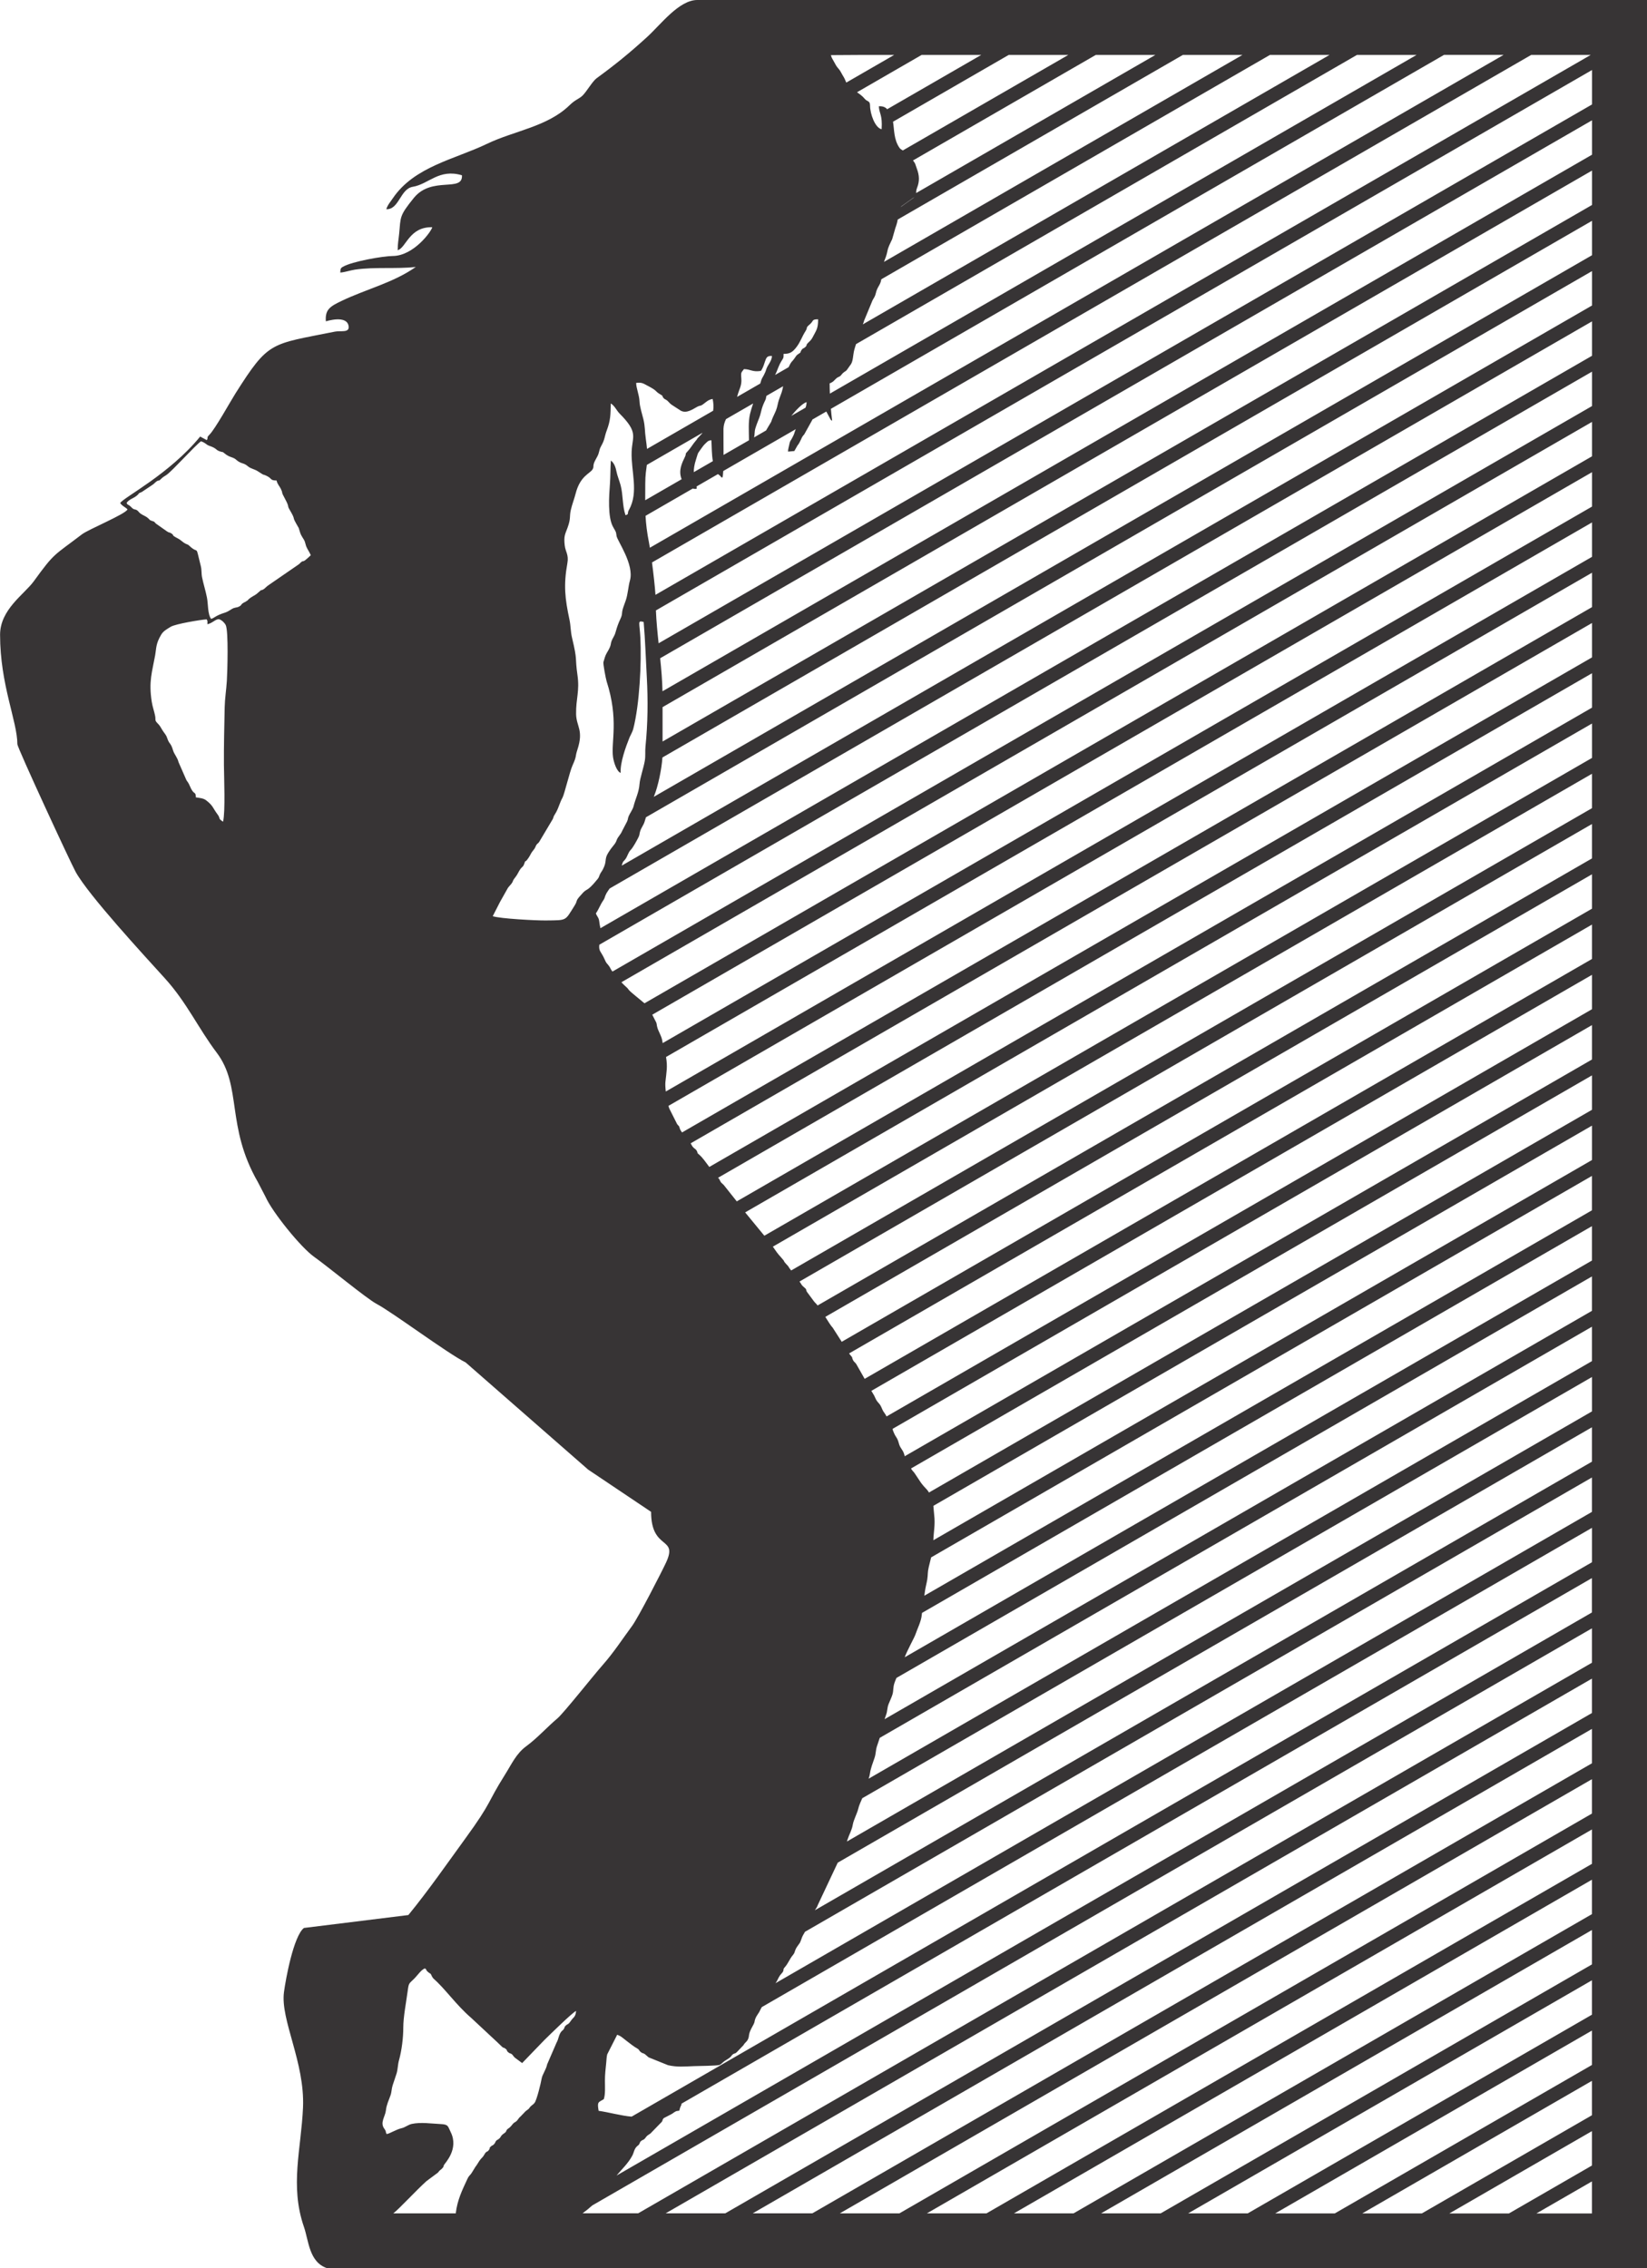
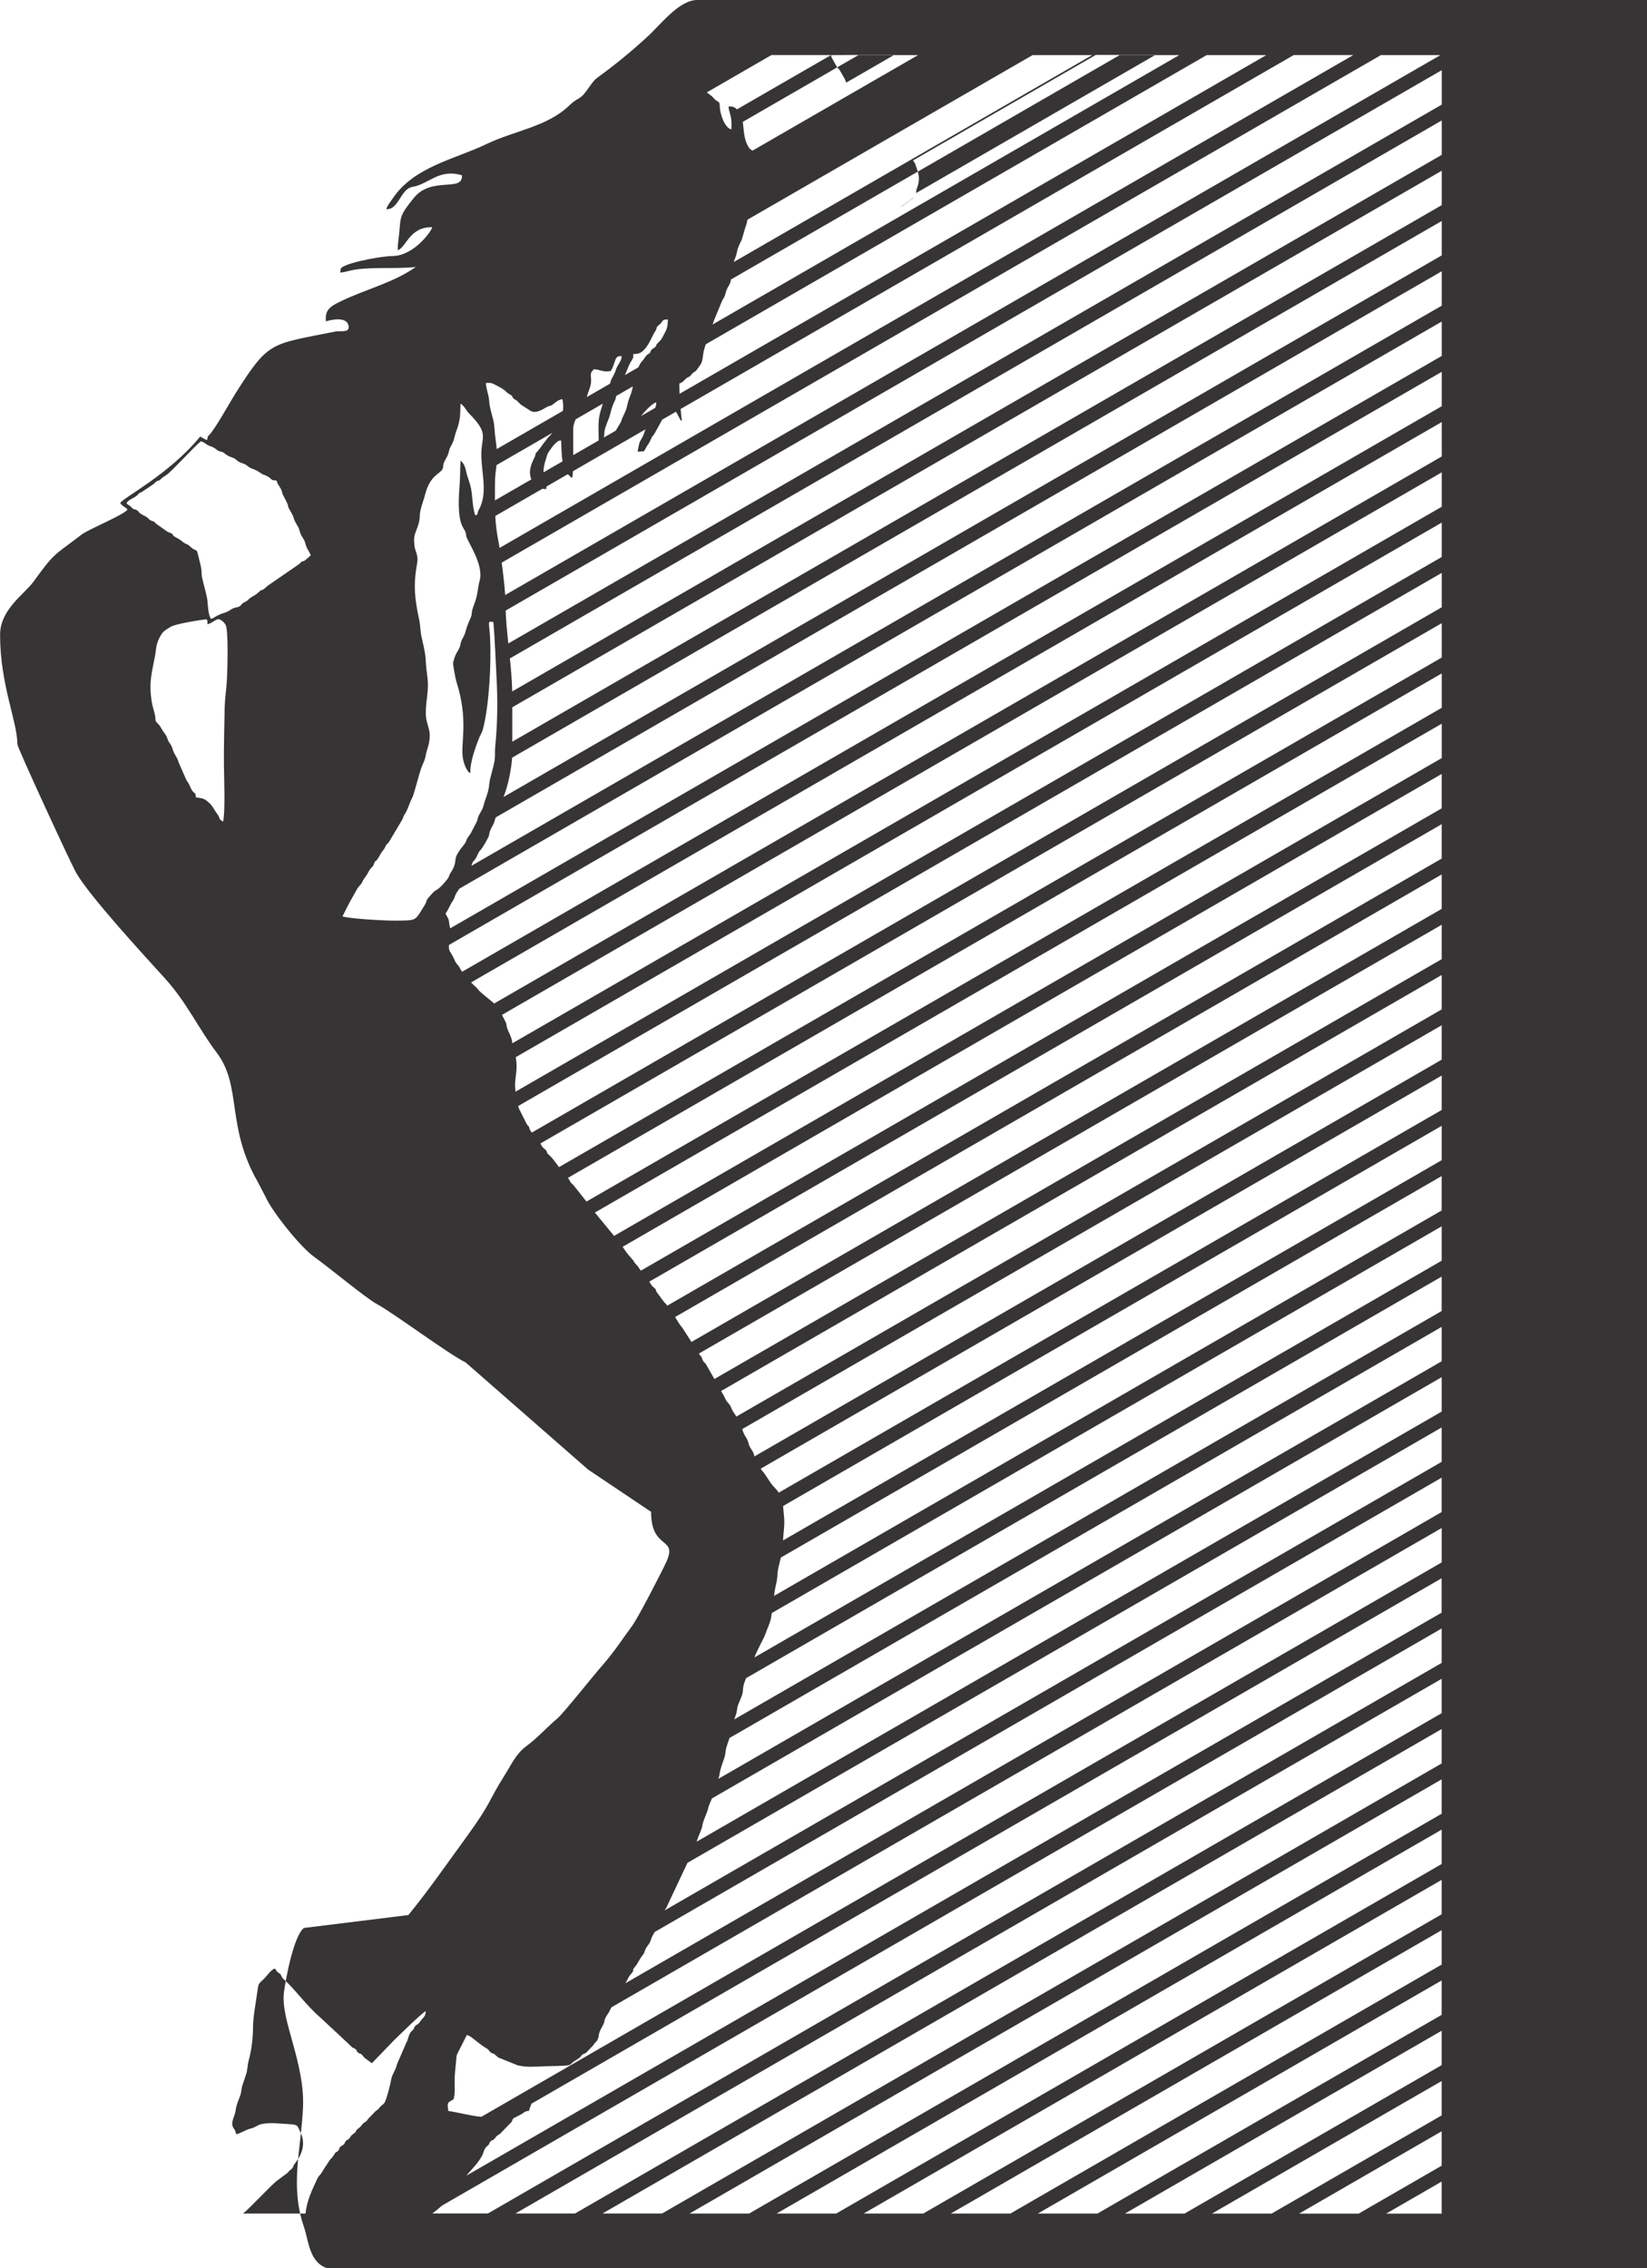
<svg xmlns="http://www.w3.org/2000/svg" xml:space="preserve" width="145.207mm" height="200mm" version="1.1" style="shape-rendering:geometricPrecision; text-rendering:geometricPrecision; image-rendering:optimizeQuality; fill-rule:evenodd; clip-rule:evenodd" viewBox="0 0 483.1 665.4">
  <defs>
    <style type="text/css">
   
    .fil0 {fill:#373435}
   
  </style>
  </defs>
  <g id="Capa_x0020_1">
-     <path class="fil0" d="M204.49 0l278.61 0 0 665.4 -387.13 0c-5.34,-1.77 -5.41,-8.07 -6.82,-12.13 -4.19,-12.1 -0.79,-22.87 -0.27,-35.06 0.56,-13.22 -6.66,-25.65 -5.59,-33.78 0.52,-3.94 2.82,-16.44 5.85,-18.85l30.64 -3.79c5.88,-7.18 11.34,-15.07 16.76,-22.52 7.94,-10.92 6.19,-10.1 11.57,-18.64 1.93,-3.06 3.28,-6.18 6.23,-8.35 3.3,-2.42 6.16,-5.66 9.15,-8.17 1.82,-1.53 10.48,-12.49 13.28,-15.66 3.21,-3.63 5.74,-7.55 8.62,-11.45 1.81,-2.44 8.78,-16.02 10.02,-18.71 3.53,-7.71 -4.43,-3.31 -4.43,-14.78l-18.46 -12.39 -35.94 -31.44c-5.3,-2.63 -21.48,-14.73 -26.13,-17.18 -2.91,-1.54 -14.37,-11.01 -18.31,-13.8 -3.91,-2.76 -12.29,-13.15 -14.27,-17.63l-2.24 -4.31c-9.44,-16.42 -4.54,-28.01 -12.08,-37.97 -5.32,-7.04 -8.76,-14.68 -15.09,-21.68 -6.07,-6.71 -22.51,-24.48 -26.29,-31.37 -1.54,-2.8 -17.08,-36.39 -17.08,-37.42 -0.01,-6.76 -5.07,-17.39 -5.07,-32.11 0,-7.42 7.11,-11.87 9.88,-15.68 6.18,-8.52 5.72,-7.35 14.12,-13.77 1.93,-1.48 12.87,-5.96 13.38,-7.33 -0.79,-0.8 -1.5,-0.9 -2.16,-1.88 1.43,-1.88 14.46,-8.5 23.47,-19.48l1.95 1.05c0.54,-0.9 -0.21,-0.62 0.72,-1.54 1.72,-1.7 6.15,-9.74 7.69,-12.17 9.81,-15.49 10.18,-14.31 29.2,-18.13 1.65,-0.33 4.33,0.46 3.98,-1.64 -0.55,-3.32 -6.45,-1.42 -6.67,-1.38 -0.28,-3.5 1.29,-4.39 4.65,-6 7.22,-3.46 15.06,-5.28 21.73,-9.94 -5.89,0.63 -11.93,-0.06 -17.79,0.77 -1.2,0.17 -3.58,0.9 -4.37,0.86 0.11,-1.09 0.03,-1.25 0.79,-1.69 2.69,-1.57 11.82,-3.15 14.59,-3.16 6.16,-0.02 11.39,-7.26 11.6,-8.44 -6.76,-0.17 -7.66,6.07 -10.13,6.74 -0.01,-1.92 0.26,-3.06 0.43,-4.85 0.48,-4.98 -0.01,-5.16 4.3,-10.48 5.3,-6.53 14.43,-1.53 14.12,-6.65 -6.78,-2.01 -9.69,2.59 -14.43,3.38 -3.7,0.62 -3.98,6.71 -7.76,6.58 0.34,-1.2 1.25,-2.24 1.88,-3.17 6.32,-9.37 18.22,-11.47 27.69,-16.03 7.94,-3.82 17.7,-4.99 24.18,-11.31 1.77,-1.73 2.77,-1.79 3.87,-2.89 1.14,-1.13 2.88,-4.16 4.06,-5.02 5.38,-3.92 9.78,-7.49 14.91,-12.19 3.91,-3.58 9.28,-10.77 14.63,-10.77zm116.92 16.12l17.48 0 -70.16 40.51c-0,-0.37 -0.01,-0.83 0.27,-1.54 0.77,-1.94 0.67,-3.65 -0.06,-5.59 -0.54,-1.45 -0.33,-1.41 -1.14,-2.43l53.61 -30.95zm-54.11 42.39l-2.58 1.85c-0.22,0.14 -0.41,0.28 -0.57,0.42 0.19,-0.22 0.45,-0.43 0.8,-0.65l2.58 -1.85c0.3,-0.18 0.52,-0.35 0.69,-0.49 -0.17,0.21 -0.46,0.43 -0.92,0.72zm-195.1 117.92c-1.99,0.94 -0.96,0.93 -2.08,1.51 -0.77,0.4 -1.21,0.15 -2.19,0.76 -0.59,0.37 -1.21,0.79 -1.94,1.02 -2.88,0.89 -3.01,1.55 -4.08,1.83 -1.02,-1.39 -0.84,-4.35 -1.2,-6.2 -0.38,-1.97 -1.02,-3.95 -1.43,-5.94 -0.26,-1.25 -0.06,-2.07 -0.4,-3.42 -1.68,-6.7 -0.43,-3.16 -3.27,-5.81 -0.52,-0.49 -0.43,-0.34 -1.06,-0.63 -0.98,-0.45 -1.39,-1.07 -2.27,-1.53 -2.43,-1.27 -0.92,-0.82 -2.04,-1.55 -0.66,-0.43 -0.54,-0.07 -1.3,-0.61l-3.22 -2.27c-0.78,-0.82 -0.29,-0.44 -1.13,-0.77 -0.92,-0.35 -0.4,-0.13 -1.13,-0.78 -0.78,-0.7 -1.45,-0.8 -2.23,-1.37 -0.54,-0.39 -0.6,-0.67 -0.97,-0.93 -0.59,-0.41 -0.56,-0.16 -1.08,-0.41 -0.47,-0.22 -0.67,-0.63 -1.14,-0.97 -0.76,-0.54 -0.54,-0.13 -0.91,-0.83 0.75,-1.09 1.97,-1.29 2.99,-2.13 1.03,-0.85 0.08,-0.49 1.47,-1.07l2.91 -1.95c0.73,-0.44 0.96,-0.84 1.4,-1.14 0.97,-0.66 0.34,0.28 1.57,-0.96 0.38,-0.38 0.85,-0.59 1.37,-0.96 1.92,-1.38 8.23,-8.48 10.1,-9.86 1.35,0.42 1.54,1.01 2.4,1.3 2.44,0.83 1.74,1.18 3.18,1.67 1.17,0.4 0.45,-0.14 1.45,0.66 1.27,1.01 1.98,0.95 2.81,1.42 0.55,0.31 0.59,0.53 1.21,0.9 1.24,0.75 1.48,0.34 2.79,1.43 0.81,0.68 1.88,0.78 2.83,1.4 2.53,1.66 1.05,0.58 2.77,1.45 1.47,0.75 0.79,1.25 2.74,1.27 0.27,1.2 0.88,1.59 1.35,2.66 0.66,1.49 -0.23,0.21 1.19,2.83 1.26,2.34 0.58,1.85 1.16,2.85 2.1,3.57 0.75,1.95 1.98,4.15 1.22,2.22 0.56,0.72 1.23,2.78 0.39,1.2 1.01,1.71 1.37,2.64 0.18,0.48 0.24,0.95 0.44,1.46 0.35,0.87 0.87,1.48 1.32,2.55 -0.08,0.11 -1.39,1.28 -1.65,1.47 -0.97,0.69 -0.4,-0.26 -1.8,1.15l-8.88 6.12c-0.72,0.45 -1.13,1.06 -1.64,1.32 -0.81,0.42 -0.27,-0.17 -1.1,0.59 -1.44,1.32 -1.27,0.91 -2.61,1.83 -0.98,0.67 -0.52,0.67 -1.28,1.03zm-11.36 6.69c1.39,-0.3 2.06,-1.24 3.08,-1.45 0.82,-0.17 1.99,1.07 2.29,1.7 0.85,1.77 0.49,13.79 0.33,16.34 -0.17,2.71 -0.58,5.11 -0.64,7.83 -0.11,5.68 -0.26,11.14 -0.22,16.89 0.03,3.69 0.45,13.61 -0.25,16.62 -1.59,-1.01 -0.68,-0.87 -1.59,-2.1 -1.49,-1.99 -1.3,-2.59 -3.41,-4.2 -0.72,-0.56 -1.84,-0.68 -2.97,-0.83 -0.11,-2.13 -0.51,-0.27 -1.83,-3.45 -0.3,-0.71 -0.48,-0.95 -0.94,-1.59l-2.32 -5.29c-0.34,-1.43 -1.26,-2.28 -1.61,-3.46 -0.71,-2.4 -1.06,-1.65 -1.71,-3.57 -0.45,-1.32 -0.69,-1.06 -1.9,-3.17 -0.45,-0.78 -0.62,-0.83 -1.13,-1.41 -0.67,-0.75 -0.3,-0.85 -0.53,-2.02 -0.28,-1.4 -0.73,-2.51 -0.98,-4.07 -0.94,-6.01 0.1,-8.72 1,-13.68 0.36,-2 0.14,-3.33 1.78,-6.05 0.62,-1.02 1.46,-1.48 2.78,-2.29 1.39,-0.85 8.95,-2.1 10.55,-2.18 0.33,0.61 0.21,0.57 0.21,1.41zm182.89 -166.95l8.28 -0.05 10.26 0 -14.03 8.1c-0.09,-0.16 -0.16,-0.32 -0.22,-0.48 -0.36,-0.98 -0.79,-1.46 -1.24,-2.35 -0.53,-1.06 -0.95,-1.27 -1.49,-2.09l-1.29 -2.31c-0.12,-0.29 -0.21,-0.55 -0.27,-0.81zm44.08 -0.05l-27.6 15.93c-0.12,-0.17 -0.24,-0.32 -0.57,-0.51 -0.51,-0.3 -1.13,-0.42 -1.86,-0.36 0.12,2.21 1.09,2.44 0.82,6.73 -1.91,-0.39 -3.39,-4.47 -3.4,-6.98 -0.01,-1.47 -0.84,-1.04 -1.6,-1.99 -0.57,-0.71 -1.38,-1.3 -2.22,-1.88l18.96 -10.95 17.48 0zm25.54 0l-48.54 28.02c-0.44,-0.27 -0.74,-0.42 -1.04,-0.87 -1.62,-2.42 -1.45,-5.25 -1.83,-7.56l33.92 -19.59 17.48 0zm33.6 0l17.48 0 -105.15 60.71c0.36,-0.96 0.77,-1.86 1.02,-3.19 0.22,-1.16 0.78,-2.17 1.25,-3.19 0.03,-0.06 0.12,-0.22 0.14,-0.28l0.94 -3.28c0.37,-0.98 0.57,-1.79 0.69,-2.49l83.63 -48.28zm25.54 0l17.48 0 -136.9 79.04c0.17,-0.36 0.31,-0.72 0.39,-1.1l2.48 -5.98c0.46,-0.83 0.73,-1.1 0.94,-2.01 0.47,-2.09 1.36,-2.32 1.62,-4.14l113.99 -65.81zm-140.2 89.92c-0.3,0.33 -0.65,0.95 -0.99,1.68l-3.95 2.28 0.01 -0.02c0.87,-1.73 0.89,-2.53 2.01,-4.31 0.5,-0.8 0.46,-0.66 0.47,-1.86 1.79,-0 2.6,-0.42 3.84,-2.07 1.16,-1.55 1.52,-2.93 2.58,-4.59 0.83,-1.31 -0.17,-0.77 1.33,-2.06 1.11,-0.95 0.45,-1.44 2.38,-1.42 0,2.82 -0.55,3.21 -1.64,5.34 -0.37,0.74 -0.9,1.16 -1.35,1.61 -0.76,0.75 -0.03,0.54 -0.85,1.26 -0.55,0.47 -0.63,0.19 -1.05,0.84 -0.57,0.88 0.19,0.39 -0.96,1.17 -0.85,0.57 -0.54,0.72 -1.83,2.17zm-8.17 3.87c-0.65,1.23 -0.65,0.93 -1.12,2.6l-6.81 3.93c0.02,-0.07 0.05,-0.15 0.07,-0.22 0.56,-2.17 1.38,-3.05 1.18,-5.27 -0.17,-1.9 0.05,-1.63 0.77,-2.67 1.99,0.03 2.48,0.93 4.99,0.52 0.54,-0.78 0.82,-1.63 1.15,-2.65 0.42,-1.27 0.66,-1.81 2.08,-1.72 -0.02,1.51 -1.33,2.67 -1.7,3.99 -0.15,0.55 -0.39,1.05 -0.62,1.49zm-15.09 7.12c0.24,1.17 0.34,2.28 0.15,3.46l-19.4 11.2c-0.08,-0.88 -0.2,-1.89 -0.37,-3.09 -0.32,-2.13 -0.15,-3.38 -0.7,-5.65 -0.39,-1.6 -1.06,-3.6 -1.13,-5.2 -0.09,-2 -0.99,-3.87 -0.98,-5.43 1.68,-0.22 2.18,0.23 3.28,0.8 3.16,1.62 2.15,1.65 3.78,2.56 1.06,0.59 0.35,0.39 1,1.12 0.26,0.29 0.24,0.22 0.62,0.43 0.81,0.44 0.92,0.97 1.82,1.57l2.56 1.66c1.71,0.95 3.53,-0.42 4.89,-1.15 0.76,-0.41 0.84,-0.13 1.52,-0.6 0.94,-0.65 1.63,-1.48 2.95,-1.67zm20.67 -3.73c-0.08,0.52 -0.18,1.04 -0.42,1.78 -0.28,0.85 -0.86,2.18 -1.03,2.97 -0.53,2.47 -0.62,2.29 -1.55,4.37 -0.79,1.75 0.15,0.29 -1.32,2.7 -0.25,0.41 -0.46,0.8 -0.68,1.16l-3.53 2.04c0.24,-0.83 0.09,-1.63 0.38,-2.61 0.3,-1.01 0.74,-2.1 1.13,-3.09 0.64,-1.65 0.53,-2.58 1.57,-4.76 0.46,-0.96 0.31,-0.53 0.55,-1.73l4.9 -2.83zm-8.79 5.07c-0.3,0.87 -0.66,1.99 -0.91,3.05 -0.56,2.44 -0.32,5.17 -0.31,7.73l0.01 0 -7.47 4.31c0.01,-3.18 -0.05,-6.52 -0.02,-7.69 0.03,-1.07 0.34,-1.97 0.74,-2.82l7.94 -4.58zm-19.17 13.96c-0.99,1.06 -0.3,0.57 -0.84,1.7 -0.85,1.77 -1.91,3.88 -1.05,6.32 0.03,0.08 0.06,0.16 0.09,0.23l-10.69 6.17c0,-1.49 0.02,-3.08 0.02,-4.91 -0,-2.6 0.28,-3.96 0.46,-5.46l16.34 -9.43c-0.06,0.1 -0.14,0.21 -0.27,0.36l-1.23 1.29c-0.16,0.26 -0.05,0.14 -0.24,0.4 -0.11,0.16 -0.14,0.18 -0.29,0.35 -0.83,0.93 -1.4,2.03 -2.29,2.99zm196.28 -116.21l17.48 0 -172.08 99.35c-0.04,-1.03 -0.07,-2.04 -0.07,-3 0.05,-0.03 0.12,-0.11 0.15,-0.07 0.03,0.06 0.17,-0.08 0.29,-0.14 0.04,-0.02 0.1,-0.05 0.14,-0.07 0.04,-0.02 0.1,-0.05 0.14,-0.07 0.67,-0.4 1.04,-1.11 1.72,-1.45 0.73,-0.37 0.56,-0.18 1.18,-0.93 0.04,-0.04 0.22,-0.26 0.31,-0.33 0.52,-0.47 0.85,-0.49 1.17,-0.95l0.96 -1.36c0.9,-1.05 0.73,-2.86 1.18,-4.52 0.16,-0.59 0.33,-1.11 0.5,-1.63l146.94 -84.84zm-161.44 101.85c0.01,0.57 -0.12,1.1 -0.3,1.62l-4.18 2.41c1.16,-1.43 3.15,-3.63 4.47,-4.03zm-32.26 24.73l6.27 -3.62c0.07,0.05 0.16,0.1 0.27,0.19 0.52,0.42 0.11,0.1 0.44,0.4 0.48,0.44 -0.22,0.17 0.58,0.43 0.13,-0.24 0.21,-0.95 0.26,-1.92l21.29 -12.29 -0.04 0.07c-0.49,1.12 -0.2,1.03 -1.12,2.69 -0.43,0.77 -0.57,0.72 -0.76,1.77 -0.14,0.78 -0.38,1.36 -0.36,2.06l1.85 -0.17 0.91 -1.61c0.4,-0.47 0.72,-1.08 1.02,-1.73 0.42,-0.91 0.35,-0.84 0.98,-1.56l2.34 -4.21 0.04 -0.13 4.08 -2.35 1.07 1.99c0.3,0.62 0.29,0.47 0.65,0.73 -0.14,-1.11 -0.27,-2.29 -0.37,-3.51l179.84 -103.83 17.48 0 -250.42 144.58c-0.09,-0.55 -0.17,-1.02 -0.24,-1.39 -0.62,-3.12 -0.9,-5.58 -1.03,-7.97l13.88 -8.02c0.31,0.11 0.67,0.17 1.11,0.07 0.04,-0.22 0.02,-0.44 -0.02,-0.7zm244.78 -126.58l17.48 0 -274.32 158.38c-0.16,-2.41 -0.58,-6.2 -1.02,-9.5l257.86 -148.87zm17.87 4.43l0 10.09 -273.79 158.07c-0.34,-3.2 -0.66,-6.41 -0.79,-9.64l274.58 -158.53zm-273.33 172.55l273.33 -157.81 0 10.09 -272.65 157.41c-0.07,-3.25 -0.35,-6.48 -0.68,-9.7zm0.7 14.34l272.63 -157.4 0 10.09 -272.63 157.4 0 -10.09zm-0.04 14.77l272.67 -157.43 0 10.09 -275.21 158.89 0.15 -0.37c1.12,-2.79 2.18,-7.81 2.39,-11.19zm-4.83 17.54l277.5 -160.22 0 10.09 -284.59 164.31c0.01,-0.09 0.05,-0.28 0.2,-0.69 0.25,-0.73 0.37,-0.51 0.88,-1.23 0.64,-0.9 0.78,-1.91 1.54,-2.69 0.72,-0.74 1.82,-2.79 2.32,-3.8 0.33,-0.68 0.2,-0.89 0.45,-1.67 0.38,-1.19 0.97,-1.7 1.33,-2.9 0.16,-0.54 0.27,-0.9 0.37,-1.2zm-10.66 20.9l288.16 -166.37 0 10.09 -290.85 167.92c-0.06,-0.29 -0.12,-0.59 -0.19,-0.91 -0.15,-0.65 -0.11,-1.36 -0.38,-1.96 -0.24,-0.53 -0.55,-0.86 -0.77,-1.47 0.92,-1.33 1.26,-2.52 2.19,-3.85 0.42,-0.6 0.37,-0.84 0.64,-1.48 0.36,-0.87 0.86,-1.41 1.21,-1.98zm-3.02 16.49l291.18 -168.11 0 10.09 -287.32 165.89 -0.11 -0.14c-0.46,-0.59 -0.54,-0.99 -0.87,-1.44 -0.72,-0.99 -0.74,-0.65 -1.34,-2.04 -1.01,-2.32 -1.77,-2.26 -1.54,-4.24zm6.47 11.01l284.71 -164.38 0 10.09 -277.93 160.46c-1.55,-1.3 -3.63,-2.96 -4.23,-3.54 -0.7,-0.68 -0.43,-0.63 -1.1,-1.22 -0.51,-0.44 -0.99,-0.92 -1.45,-1.42zm9.07 9.51l275.64 -159.14 0 10.09 -272.6 157.39 -0.03 -0.23c-0.21,-1.98 -1.31,-3.07 -1.66,-4.88 -0.1,-0.52 0,-0.37 -0.17,-0.89l-1.14 -2.24 -0.04 -0.1zm4.02 12.42l271.62 -156.82 0 10.09 -271.68 156.85c-0.13,-1.12 -0.18,-2.16 -0.11,-2.82 0.32,-3.03 0.67,-4.4 0.18,-7.31zm0.7 14.34l270.92 -156.41 0 10.09 -266.92 154.11c-0.31,-0.43 -0.55,-0.82 -0.63,-1.1 -0.35,-1.1 -0.1,-0.46 -0.79,-1.32l-2.26 -4.49c-0.1,-0.21 -0.2,-0.51 -0.31,-0.88zm-8.46 -94.49c-0.18,2.56 -1.16,4.21 -1.78,6.68 -0.2,0.82 -1.11,2.08 -1.4,2.81 -0.3,0.72 -0.15,0.86 -0.5,1.61l-1.45 2.78c-0.37,0.98 -1.25,1.68 -1.58,2.65 -0.45,1.33 -1.12,1.5 -2.53,3.8 -1.15,1.89 -0.23,2.34 -1.53,4.81 -0.32,0.6 -0.54,0.8 -0.8,1.32 -0.32,0.63 -0.28,0.93 -0.69,1.43 -3.5,4.31 -2.94,2.36 -4.85,4.65 -1.93,2.08 -0.85,1.47 -2,3.28 -2.83,4.48 -2.07,4.19 -8.36,4.27 -2.77,0.04 -13.37,-0.51 -15.59,-1.25l2.11 -4.14 2.21 -3.93c0.31,-0.62 1.1,-1.25 1.38,-1.78 0.65,-1.19 -0.2,-0.07 1.12,-1.84 0.51,-0.68 0.72,-1.3 1.18,-1.98 0.62,-0.93 0.89,-0.68 1.24,-1.71 0.53,-1.57 -0.03,0.21 1.33,-1.85 0.5,-0.76 0.64,-1.26 1.12,-1.84 1.07,-1.28 0.66,-1.2 1.21,-1.96 0.34,-0.47 0.25,-0.11 0.72,-0.76l4.02 -6.76c0.37,-1.19 0.35,-0.85 0.97,-1.99 0.84,-1.56 0.98,-2.63 1.87,-4.27 0.54,-1.01 2.1,-7.59 2.89,-9.35 1.37,-3.05 0.71,-2.39 1.46,-4.68 1.91,-5.83 -0.32,-6.72 -0.38,-10.5 -0.07,-4.49 1.08,-6.65 0.4,-11.4 -0.79,-5.52 0.1,-3.86 -1.58,-10.89 -0.47,-1.96 -0.37,-3.52 -0.76,-5.34 -1.34,-6.26 -1.77,-10.15 -0.62,-16.58 0.46,-2.54 -0.56,-3.27 -0.78,-5.25 -0.31,-2.76 0.11,-3.19 0.85,-5.22 1.01,-2.78 0.48,-3.2 0.95,-5.19 0.39,-1.68 1,-3.18 1.39,-4.72 1.37,-5.39 4.33,-5.9 5.02,-7.23 0.36,-0.69 0.1,-0.64 0.28,-1.41 0.23,-1.03 1.07,-2.06 1.4,-3.04 0.36,-1.08 0.26,-1.37 0.82,-2.35 1.11,-1.96 0.92,-2.68 1.61,-4.51 1.14,-3.03 1.12,-4.6 1.19,-7.94 1.12,0.63 1.69,2.05 2.57,2.94 5.67,5.7 3.71,6.62 3.55,11.24 -0.2,5.7 2.13,11.86 -0.77,17 -0.67,1.18 0.13,1.26 -1.03,1.59 -0.96,-2.79 -0.68,-5.99 -1.44,-8.8 -0.33,-1.22 -1.01,-2.95 -1.18,-3.88 -0.22,-1.19 -0.67,-2.64 -1.67,-3.34 -0.17,2.27 -0.1,4.6 -0.28,6.94 -0.25,3.35 -0.72,9.68 0.96,12.59 1.02,1.78 0.77,1.3 0.99,2.61 0.24,1.44 5.24,8.36 3.92,13.04 -0.5,1.78 -0.58,3.91 -1.2,5.78 -0.26,0.81 -0.73,1.94 -0.92,2.66 -0.33,1.22 -0.04,1.48 -0.64,2.74 -1.41,3.01 -1.25,3.99 -1.96,5.23 -1.54,2.68 -0.14,1.69 -2.09,4.89 -0.46,0.75 -0.71,1.8 -0.96,2.63 -0.15,0.5 0.71,4.94 0.93,5.64 3.62,11.24 1.27,17.77 1.88,22.22 0.18,1.36 1.01,4.2 2.24,4.66 -0.18,-3.05 1.49,-7.62 2.63,-10.47 0.32,-0.71 0.81,-1.54 1.04,-2.34 1.89,-7.26 2.48,-19.62 2.11,-26.87 -0.24,-4.67 -0.93,-5.05 0.97,-4.61 0.46,5.36 0.62,10.83 0.92,16.23 0.37,6.79 0.3,13.58 -0.39,20.34 -0.14,1.38 0.04,2.68 -0.18,4.06 -0.34,2.1 -1.45,5.23 -1.56,6.86zm14.99 105.47l264.39 -152.64 0 10.09 -258.92 149.48c-0.96,-1.29 -1.99,-2.75 -2.84,-3.49 -1.06,-0.92 -0.34,-0.35 -0.85,-1.26 -0.34,-0.6 -0.68,-0.56 -1.16,-1.16 -0.32,-0.4 -0.36,-0.63 -0.61,-1.02zm7.98 10.14l256.41 -148.04 0 10.09 -250.86 144.84 -3.83 -4.82c-0.62,-0.62 -0.77,-0.58 -1.08,-1.25 -0.37,-0.78 -0.37,-0.68 -0.64,-0.83zm8.01 10.12l248.4 -143.41 0 10.09 -242.75 140.15 -0.11 -0.09 -5.54 -6.74zm8.11 10.06l240.28 -138.73 0 10.09 -234.9 135.62 -0.58 -0.78c-0.43,-0.89 -1.18,-1.15 -1.63,-2.18l-0.87 -1.03c-0.76,-0.76 -1.59,-1.98 -2.29,-3zm7.83 10.22l232.45 -134.21 0 10.09 -227.15 131.15c-0.04,-0.06 -0.09,-0.14 -0.16,-0.22 -0.34,-0.44 -0.69,-0.66 -1.08,-1.24l-1.89 -2.55c-0.41,-0.75 0.07,-0.6 -0.8,-1.31 -0.91,-0.75 -0.64,-0.72 -1.37,-1.72zm7.56 10.38l224.89 -129.84 0 10.09 -220.08 127.06 -0.04 -0.1 -2.64 -4.12c-0.55,-0.53 -1.32,-1.85 -2.12,-3.1zm6.99 10.71l217.9 -125.8 0 10.09 -213.34 123.17 -2.45 -4.32c-0.39,-0.57 -0.7,-0.65 -0.95,-1.16 -0.57,-1.2 0.15,-0.37 -0.81,-1.51 -0.13,-0.16 -0.25,-0.31 -0.36,-0.47zm-40.39 -267.85c0.1,1.84 0.08,4.29 0.43,6.1l-5.6 3.23c-0,-1 0.15,-2.17 0.61,-3.57 0.73,-2.2 0.22,-1.47 1.64,-3.44 0.48,-0.66 0.67,-0.93 1.15,-1.38 0.53,-0.49 0.81,-0.95 1.76,-0.96zm46.9 278.84l211.39 -122.05 0 10.09 -206.91 119.46c-0.16,-0.32 -0.36,-0.66 -0.7,-1.12 -0.77,-1.02 -0.72,-1.85 -1.63,-2.81 -1,-1.06 -0.91,-1.65 -1.66,-2.78 -0.21,-0.32 -0.37,-0.58 -0.48,-0.8zm6.23 11.15l205.16 -118.45 0 10.09 -201.6 116.39c-0.05,-0.24 -0.09,-0.49 -0.23,-0.86 -0.46,-1.24 -1.11,-1.53 -1.48,-2.94 -0.46,-1.74 -0.82,-1.62 -1.42,-3.01 -0.5,-1.14 -0.31,-0.91 -0.43,-1.23zm5.41 11.62l199.75 -115.32 0 10.09 -194.48 112.28c-0.63,-1.14 -1.07,-1.14 -2.38,-2.93l-1.77 -2.66c-0.34,-0.54 -0.6,-0.64 -0.94,-1.18 -0.06,-0.1 -0.12,-0.19 -0.17,-0.29zm6.56 10.96l193.19 -111.54 0 10.09 -193.19 111.54c0.08,-2.56 0.6,-4.53 0.24,-7.49 -0.08,-0.63 -0.14,-1.69 -0.23,-2.6zm-0.64 15.11l193.82 -111.9 0 10.09 -195.82 113.06 0.2 -1.47c0.17,-1.11 0.51,-2.35 0.66,-3.32 0.22,-1.44 0.06,-2.03 0.43,-3.6 0.21,-0.91 0.47,-1.87 0.7,-2.85zm-2.68 16.29l196.5 -113.45 0 10.09 -201.58 116.38c0.65,-1.84 2.85,-5.83 3.09,-6.55 0.61,-1.8 1.8,-4.1 1.91,-5.91l0.08 -0.56zm-7.51 19.08l204.01 -117.78 0 10.09 -207.49 119.8c0.14,-0.41 0.29,-0.86 0.47,-1.35 0.39,-1.06 0.26,-1.93 0.71,-3.09 0.32,-0.82 0.92,-2.05 1.15,-2.86 0.34,-1.21 0.1,-1.95 0.6,-3.42 0.17,-0.49 0.36,-0.94 0.55,-1.38zm-4.88 17.57l208.89 -120.6 0 10.09 -212.17 122.5c0.17,-0.46 0.31,-0.92 0.37,-1.39 0.23,-1.69 0.83,-3.13 1.38,-4.75 0.4,-1.19 0.32,-2.22 0.68,-3.33 0.29,-0.9 0.55,-1.65 0.84,-2.51zm-5.16 17.73l214.06 -123.58 0 10.09 -218.54 126.18c0.05,-0.18 0.11,-0.38 0.19,-0.61 0.55,-1.67 1.25,-2.67 1.54,-4.38 0.23,-1.36 1.28,-3.3 1.57,-4.54 0.29,-1.23 0.76,-2.12 1.19,-3.15zm-7.17 18.89l221.22 -127.72 0 10.09 -227.94 131.6c0.32,-0.49 0.67,-0.93 0.88,-1.58l5.83 -12.38zm-16.98 33.13c0.24,-0.36 0.73,-0.84 0.85,-1.05 0.5,-0.9 -0.14,-0.55 0.65,-1.47 1.03,-1.19 1.29,-2.27 2.36,-3.55 0.47,-0.56 0.4,-0.71 0.68,-1.44 0.42,-1.07 1.19,-1.73 1.45,-2.35 0.55,-1.3 0.33,-1.25 1.25,-2.76 0.05,-0.08 0.09,-0.15 0.13,-0.23l230.83 -133.27 0 10.09 -239.49 138.27c0.59,-0.73 0.71,-1.4 1.29,-2.25zm-38.53 23.97l5.72 2.31c2.7,0.62 4.68,0.39 7.68,0.28 1.2,-0.04 6.76,-0.1 7.43,-0.35 0.38,-0.14 0.71,-0.51 1.06,-0.81 0.8,-0.7 1.63,-0.94 2.32,-1.7 0.37,-0.4 0.02,-0.18 0.49,-0.56 0.54,-0.44 0.64,-0.12 1.21,-0.69l1.96 -2.05c0.43,-0.84 0.95,-0.88 1.35,-1.81 0.28,-0.65 0.17,-0.88 0.35,-1.57 0.24,-0.98 0.83,-1.92 1.26,-2.74 0.38,-0.72 0.21,-0.88 0.5,-1.62 0.39,-1.03 1.08,-1.68 1.37,-2.43l0.52 -0.98 243.52 -140.6 0 10.09 -281.7 162.64c-2.97,-0.24 -6.98,-1.35 -9.67,-1.71 -0.47,-2.75 -0.09,-2.42 1.52,-3.43 0.49,-1.46 0.33,-3.65 0.33,-5.37 -0.01,-1.9 0.2,-3.5 0.38,-5.32 0.07,-0.72 0.11,-1.77 0.29,-2.44l2.93 -5.77 0.87 0.4c0.5,0.23 3.34,2.72 4.89,3.57 0.82,0.45 0.51,0.56 1.06,1.05 0.56,0.51 0.72,0.31 1.25,0.65 0.25,0.16 0.83,0.74 1.14,0.98zm-9.37 34.68c1.59,-1.9 3.4,-3.57 4.61,-5.82 0.49,-0.9 0.53,-1.99 1.43,-2.8 0.05,-0.04 0.19,-0.14 0.24,-0.18l0.22 -0.2c0.35,-0.43 0.02,-0.01 0.3,-0.54 0.32,-0.59 -0.05,-0.15 0.33,-0.52 0.44,-0.44 0.61,-0.28 1.04,-0.65 0.21,-0.18 0.47,-0.63 0.77,-0.91 0.37,-0.34 0.7,-0.46 0.99,-0.7l2.5 -2.57c0.23,-0.26 0.78,-0.77 0.83,-0.84 0.39,-0.55 0.06,-0.57 0.59,-1.11l2.23 -1.16c0.54,-0.3 0.67,-0.47 1.01,-0.67 0.65,-0.38 0.61,-0.2 1.33,-0.37 0.12,-0.51 0.12,-0.63 0.33,-1.15 0.17,-0.42 0.26,-0.33 0.31,-0.9l267.03 -154.17 0 10.09 -286.1 165.18zm-7.12 8.77l293.22 -169.29 0 10.09 -279.75 161.51 -16.32 0c0.99,-0.71 1.94,-1.49 2.86,-2.32zm293.22 -154.54l0 10.09 -254.21 146.77 -5.66 0 -11.82 0 271.69 -156.86zm0 14.75l0 10.09 -228.67 132.02 -17.48 0 246.15 -142.11zm0 14.75l0 10.09 -203.13 117.28 -17.48 0 220.61 -127.37zm0 14.75l0 10.09 -177.59 102.53 -17.48 0 195.07 -112.62zm0 14.75l0 10.09 -152.05 87.78 -17.48 0 169.53 -97.88zm0 14.75l0 10.09 -126.51 73.04 -17.48 0 143.99 -83.13zm0 14.75l0 10.09 -100.97 58.29 -17.48 0 118.45 -68.38zm0 14.75l0 10.09 -75.43 43.55 -17.48 0 92.91 -53.64zm0 14.75l0 10.09 -49.89 28.8 -17.48 0 67.37 -38.89zm0 14.75l0 10.09 -24.35 14.06 -17.48 0 41.83 -24.15zm0 14.75l0 9.4 -16.29 0 16.29 -9.4zm-313.82 -34.69l6.57 -6.81c1.33,-1.29 8.23,-8.09 9.28,-8.51 -0.17,1.87 -0.76,1.75 -1.55,2.92 -0.85,1.26 -0.86,0.75 -1.53,1.43 -0.54,0.55 -0.1,0.31 -0.53,0.95 -0.44,0.66 -0.27,0.19 -0.73,0.76 -0.78,0.95 -0.81,2.3 -1.4,3.25l-2.74 6.34c-0.33,1.62 -1.43,2.96 -1.64,4.26 -0.19,1.19 -1.41,6.21 -2.05,7.04 -0.52,0.68 -1.04,0.77 -1.49,1.46 -0.43,0.67 -0.78,0.53 -1.54,1.42l-1.14 1.18c-0.5,0.35 -0.63,0.83 -1.07,1.25 -0.37,0.36 -0.71,0.46 -0.87,0.61 -0.47,0.42 -0.77,1.05 -1.45,1.51 -1.2,0.82 -0.29,0.78 -1.41,1.55 -1.17,0.79 -0.73,0.99 -1.54,1.63 -0.63,0.5 -0.38,0.06 -0.84,0.64 -0.24,0.31 -0.12,0.43 -0.56,0.91 -0.43,0.46 -0.47,0.24 -0.87,0.61 -0.79,0.73 -0.1,0.21 -0.54,0.94 -0.56,0.93 -0.78,0.26 -1.44,1.51 -0.44,0.82 -0.86,0.97 -1.41,1.77 -0.51,0.74 -0.68,1.17 -1.18,1.78l-1.13 1.83c-0.35,0.6 -0.74,0.67 -1.23,1.73 -1.55,3.35 -2.95,6.16 -3.42,10.11l-18.33 0c1.45,-1.02 6.94,-6.97 9.74,-9.46l3.39 -2.52c0.53,-0.81 0.79,-0.69 1.37,-1.38 0.47,-0.56 0.06,-0.23 0.4,-0.87 0.29,-0.54 4.42,-4.68 1.94,-9.63 -0.85,-1.69 -0.59,-2.23 -2.92,-2.34 -2.72,-0.12 -5.81,-0.62 -8.49,-0.04 -1.07,0.23 -1.93,1.02 -2.97,1.25 -1.64,0.37 -3.45,1.59 -4.39,1.72 -0.45,-0.73 -0,-0.62 -0.71,-1.59 -1.32,-1.79 0.3,-3.54 0.49,-5.38 0.16,-1.58 0.81,-2.88 1.34,-4.37 0.36,-1 0.28,-1.84 0.63,-2.96 0.37,-1.18 0.8,-2.3 1.16,-3.49 0.38,-1.25 0.32,-2.52 0.72,-3.93 0.77,-2.76 1.25,-6.54 1.24,-9.53 0,-3.06 0.85,-7.43 1.27,-10.56 0.37,-2.76 0.36,-2.16 2.04,-3.88 0.98,-1.01 1.94,-2.51 3.03,-2.91 0.8,0.55 0.04,0.25 0.78,0.93 1.08,1 0.68,0.1 1.38,1.59l0.36 0.48c3.46,3 6.58,7.67 11.08,11.54l7.65 7.13 1.29 1.24c0.66,0.65 0.36,0.1 1.06,0.63 0.78,0.58 0.15,0.46 0.84,1.06 0.59,0.52 0.55,0.17 1.09,0.6 0.28,0.23 0.48,0.67 0.89,1.01l2.1 1.56z" />
+     <path class="fil0" d="M204.49 0l278.61 0 0 665.4 -387.13 0c-5.34,-1.77 -5.41,-8.07 -6.82,-12.13 -4.19,-12.1 -0.79,-22.87 -0.27,-35.06 0.56,-13.22 -6.66,-25.65 -5.59,-33.78 0.52,-3.94 2.82,-16.44 5.85,-18.85l30.64 -3.79c5.88,-7.18 11.34,-15.07 16.76,-22.52 7.94,-10.92 6.19,-10.1 11.57,-18.64 1.93,-3.06 3.28,-6.18 6.23,-8.35 3.3,-2.42 6.16,-5.66 9.15,-8.17 1.82,-1.53 10.48,-12.49 13.28,-15.66 3.21,-3.63 5.74,-7.55 8.62,-11.45 1.81,-2.44 8.78,-16.02 10.02,-18.71 3.53,-7.71 -4.43,-3.31 -4.43,-14.78l-18.46 -12.39 -35.94 -31.44c-5.3,-2.63 -21.48,-14.73 -26.13,-17.18 -2.91,-1.54 -14.37,-11.01 -18.31,-13.8 -3.91,-2.76 -12.29,-13.15 -14.27,-17.63l-2.24 -4.31c-9.44,-16.42 -4.54,-28.01 -12.08,-37.97 -5.32,-7.04 -8.76,-14.68 -15.09,-21.68 -6.07,-6.71 -22.51,-24.48 -26.29,-31.37 -1.54,-2.8 -17.08,-36.39 -17.08,-37.42 -0.01,-6.76 -5.07,-17.39 -5.07,-32.11 0,-7.42 7.11,-11.87 9.88,-15.68 6.18,-8.52 5.72,-7.35 14.12,-13.77 1.93,-1.48 12.87,-5.96 13.38,-7.33 -0.79,-0.8 -1.5,-0.9 -2.16,-1.88 1.43,-1.88 14.46,-8.5 23.47,-19.48l1.95 1.05c0.54,-0.9 -0.21,-0.62 0.72,-1.54 1.72,-1.7 6.15,-9.74 7.69,-12.17 9.81,-15.49 10.18,-14.31 29.2,-18.13 1.65,-0.33 4.33,0.46 3.98,-1.64 -0.55,-3.32 -6.45,-1.42 -6.67,-1.38 -0.28,-3.5 1.29,-4.39 4.65,-6 7.22,-3.46 15.06,-5.28 21.73,-9.94 -5.89,0.63 -11.93,-0.06 -17.79,0.77 -1.2,0.17 -3.58,0.9 -4.37,0.86 0.11,-1.09 0.03,-1.25 0.79,-1.69 2.69,-1.57 11.82,-3.15 14.59,-3.16 6.16,-0.02 11.39,-7.26 11.6,-8.44 -6.76,-0.17 -7.66,6.07 -10.13,6.74 -0.01,-1.92 0.26,-3.06 0.43,-4.85 0.48,-4.98 -0.01,-5.16 4.3,-10.48 5.3,-6.53 14.43,-1.53 14.12,-6.65 -6.78,-2.01 -9.69,2.59 -14.43,3.38 -3.7,0.62 -3.98,6.71 -7.76,6.58 0.34,-1.2 1.25,-2.24 1.88,-3.17 6.32,-9.37 18.22,-11.47 27.69,-16.03 7.94,-3.82 17.7,-4.99 24.18,-11.31 1.77,-1.73 2.77,-1.79 3.87,-2.89 1.14,-1.13 2.88,-4.16 4.06,-5.02 5.38,-3.92 9.78,-7.49 14.91,-12.19 3.91,-3.58 9.28,-10.77 14.63,-10.77zm116.92 16.12l17.48 0 -70.16 40.51c-0,-0.37 -0.01,-0.83 0.27,-1.54 0.77,-1.94 0.67,-3.65 -0.06,-5.59 -0.54,-1.45 -0.33,-1.41 -1.14,-2.43l53.61 -30.95zm-54.11 42.39l-2.58 1.85c-0.22,0.14 -0.41,0.28 -0.57,0.42 0.19,-0.22 0.45,-0.43 0.8,-0.65l2.58 -1.85c0.3,-0.18 0.52,-0.35 0.69,-0.49 -0.17,0.21 -0.46,0.43 -0.92,0.72zm-195.1 117.92c-1.99,0.94 -0.96,0.93 -2.08,1.51 -0.77,0.4 -1.21,0.15 -2.19,0.76 -0.59,0.37 -1.21,0.79 -1.94,1.02 -2.88,0.89 -3.01,1.55 -4.08,1.83 -1.02,-1.39 -0.84,-4.35 -1.2,-6.2 -0.38,-1.97 -1.02,-3.95 -1.43,-5.94 -0.26,-1.25 -0.06,-2.07 -0.4,-3.42 -1.68,-6.7 -0.43,-3.16 -3.27,-5.81 -0.52,-0.49 -0.43,-0.34 -1.06,-0.63 -0.98,-0.45 -1.39,-1.07 -2.27,-1.53 -2.43,-1.27 -0.92,-0.82 -2.04,-1.55 -0.66,-0.43 -0.54,-0.07 -1.3,-0.61l-3.22 -2.27c-0.78,-0.82 -0.29,-0.44 -1.13,-0.77 -0.92,-0.35 -0.4,-0.13 -1.13,-0.78 -0.78,-0.7 -1.45,-0.8 -2.23,-1.37 -0.54,-0.39 -0.6,-0.67 -0.97,-0.93 -0.59,-0.41 -0.56,-0.16 -1.08,-0.41 -0.47,-0.22 -0.67,-0.63 -1.14,-0.97 -0.76,-0.54 -0.54,-0.13 -0.91,-0.83 0.75,-1.09 1.97,-1.29 2.99,-2.13 1.03,-0.85 0.08,-0.49 1.47,-1.07l2.91 -1.95c0.73,-0.44 0.96,-0.84 1.4,-1.14 0.97,-0.66 0.34,0.28 1.57,-0.96 0.38,-0.38 0.85,-0.59 1.37,-0.96 1.92,-1.38 8.23,-8.48 10.1,-9.86 1.35,0.42 1.54,1.01 2.4,1.3 2.44,0.83 1.74,1.18 3.18,1.67 1.17,0.4 0.45,-0.14 1.45,0.66 1.27,1.01 1.98,0.95 2.81,1.42 0.55,0.31 0.59,0.53 1.21,0.9 1.24,0.75 1.48,0.34 2.79,1.43 0.81,0.68 1.88,0.78 2.83,1.4 2.53,1.66 1.05,0.58 2.77,1.45 1.47,0.75 0.79,1.25 2.74,1.27 0.27,1.2 0.88,1.59 1.35,2.66 0.66,1.49 -0.23,0.21 1.19,2.83 1.26,2.34 0.58,1.85 1.16,2.85 2.1,3.57 0.75,1.95 1.98,4.15 1.22,2.22 0.56,0.72 1.23,2.78 0.39,1.2 1.01,1.71 1.37,2.64 0.18,0.48 0.24,0.95 0.44,1.46 0.35,0.87 0.87,1.48 1.32,2.55 -0.08,0.11 -1.39,1.28 -1.65,1.47 -0.97,0.69 -0.4,-0.26 -1.8,1.15l-8.88 6.12c-0.72,0.45 -1.13,1.06 -1.64,1.32 -0.81,0.42 -0.27,-0.17 -1.1,0.59 -1.44,1.32 -1.27,0.91 -2.61,1.83 -0.98,0.67 -0.52,0.67 -1.28,1.03zm-11.36 6.69c1.39,-0.3 2.06,-1.24 3.08,-1.45 0.82,-0.17 1.99,1.07 2.29,1.7 0.85,1.77 0.49,13.79 0.33,16.34 -0.17,2.71 -0.58,5.11 -0.64,7.83 -0.11,5.68 -0.26,11.14 -0.22,16.89 0.03,3.69 0.45,13.61 -0.25,16.62 -1.59,-1.01 -0.68,-0.87 -1.59,-2.1 -1.49,-1.99 -1.3,-2.59 -3.41,-4.2 -0.72,-0.56 -1.84,-0.68 -2.97,-0.83 -0.11,-2.13 -0.51,-0.27 -1.83,-3.45 -0.3,-0.71 -0.48,-0.95 -0.94,-1.59l-2.32 -5.29c-0.34,-1.43 -1.26,-2.28 -1.61,-3.46 -0.71,-2.4 -1.06,-1.65 -1.71,-3.57 -0.45,-1.32 -0.69,-1.06 -1.9,-3.17 -0.45,-0.78 -0.62,-0.83 -1.13,-1.41 -0.67,-0.75 -0.3,-0.85 -0.53,-2.02 -0.28,-1.4 -0.73,-2.51 -0.98,-4.07 -0.94,-6.01 0.1,-8.72 1,-13.68 0.36,-2 0.14,-3.33 1.78,-6.05 0.62,-1.02 1.46,-1.48 2.78,-2.29 1.39,-0.85 8.95,-2.1 10.55,-2.18 0.33,0.61 0.21,0.57 0.21,1.41zm182.89 -166.95l8.28 -0.05 10.26 0 -14.03 8.1c-0.09,-0.16 -0.16,-0.32 -0.22,-0.48 -0.36,-0.98 -0.79,-1.46 -1.24,-2.35 -0.53,-1.06 -0.95,-1.27 -1.49,-2.09l-1.29 -2.31c-0.12,-0.29 -0.21,-0.55 -0.27,-0.81zl-27.6 15.93c-0.12,-0.17 -0.24,-0.32 -0.57,-0.51 -0.51,-0.3 -1.13,-0.42 -1.86,-0.36 0.12,2.21 1.09,2.44 0.82,6.73 -1.91,-0.39 -3.39,-4.47 -3.4,-6.98 -0.01,-1.47 -0.84,-1.04 -1.6,-1.99 -0.57,-0.71 -1.38,-1.3 -2.22,-1.88l18.96 -10.95 17.48 0zm25.54 0l-48.54 28.02c-0.44,-0.27 -0.74,-0.42 -1.04,-0.87 -1.62,-2.42 -1.45,-5.25 -1.83,-7.56l33.92 -19.59 17.48 0zm33.6 0l17.48 0 -105.15 60.71c0.36,-0.96 0.77,-1.86 1.02,-3.19 0.22,-1.16 0.78,-2.17 1.25,-3.19 0.03,-0.06 0.12,-0.22 0.14,-0.28l0.94 -3.28c0.37,-0.98 0.57,-1.79 0.69,-2.49l83.63 -48.28zm25.54 0l17.48 0 -136.9 79.04c0.17,-0.36 0.31,-0.72 0.39,-1.1l2.48 -5.98c0.46,-0.83 0.73,-1.1 0.94,-2.01 0.47,-2.09 1.36,-2.32 1.62,-4.14l113.99 -65.81zm-140.2 89.92c-0.3,0.33 -0.65,0.95 -0.99,1.68l-3.95 2.28 0.01 -0.02c0.87,-1.73 0.89,-2.53 2.01,-4.31 0.5,-0.8 0.46,-0.66 0.47,-1.86 1.79,-0 2.6,-0.42 3.84,-2.07 1.16,-1.55 1.52,-2.93 2.58,-4.59 0.83,-1.31 -0.17,-0.77 1.33,-2.06 1.11,-0.95 0.45,-1.44 2.38,-1.42 0,2.82 -0.55,3.21 -1.64,5.34 -0.37,0.74 -0.9,1.16 -1.35,1.61 -0.76,0.75 -0.03,0.54 -0.85,1.26 -0.55,0.47 -0.63,0.19 -1.05,0.84 -0.57,0.88 0.19,0.39 -0.96,1.17 -0.85,0.57 -0.54,0.72 -1.83,2.17zm-8.17 3.87c-0.65,1.23 -0.65,0.93 -1.12,2.6l-6.81 3.93c0.02,-0.07 0.05,-0.15 0.07,-0.22 0.56,-2.17 1.38,-3.05 1.18,-5.27 -0.17,-1.9 0.05,-1.63 0.77,-2.67 1.99,0.03 2.48,0.93 4.99,0.52 0.54,-0.78 0.82,-1.63 1.15,-2.65 0.42,-1.27 0.66,-1.81 2.08,-1.72 -0.02,1.51 -1.33,2.67 -1.7,3.99 -0.15,0.55 -0.39,1.05 -0.62,1.49zm-15.09 7.12c0.24,1.17 0.34,2.28 0.15,3.46l-19.4 11.2c-0.08,-0.88 -0.2,-1.89 -0.37,-3.09 -0.32,-2.13 -0.15,-3.38 -0.7,-5.65 -0.39,-1.6 -1.06,-3.6 -1.13,-5.2 -0.09,-2 -0.99,-3.87 -0.98,-5.43 1.68,-0.22 2.18,0.23 3.28,0.8 3.16,1.62 2.15,1.65 3.78,2.56 1.06,0.59 0.35,0.39 1,1.12 0.26,0.29 0.24,0.22 0.62,0.43 0.81,0.44 0.92,0.97 1.82,1.57l2.56 1.66c1.71,0.95 3.53,-0.42 4.89,-1.15 0.76,-0.41 0.84,-0.13 1.52,-0.6 0.94,-0.65 1.63,-1.48 2.95,-1.67zm20.67 -3.73c-0.08,0.52 -0.18,1.04 -0.42,1.78 -0.28,0.85 -0.86,2.18 -1.03,2.97 -0.53,2.47 -0.62,2.29 -1.55,4.37 -0.79,1.75 0.15,0.29 -1.32,2.7 -0.25,0.41 -0.46,0.8 -0.68,1.16l-3.53 2.04c0.24,-0.83 0.09,-1.63 0.38,-2.61 0.3,-1.01 0.74,-2.1 1.13,-3.09 0.64,-1.65 0.53,-2.58 1.57,-4.76 0.46,-0.96 0.31,-0.53 0.55,-1.73l4.9 -2.83zm-8.79 5.07c-0.3,0.87 -0.66,1.99 -0.91,3.05 -0.56,2.44 -0.32,5.17 -0.31,7.73l0.01 0 -7.47 4.31c0.01,-3.18 -0.05,-6.52 -0.02,-7.69 0.03,-1.07 0.34,-1.97 0.74,-2.82l7.94 -4.58zm-19.17 13.96c-0.99,1.06 -0.3,0.57 -0.84,1.7 -0.85,1.77 -1.91,3.88 -1.05,6.32 0.03,0.08 0.06,0.16 0.09,0.23l-10.69 6.17c0,-1.49 0.02,-3.08 0.02,-4.91 -0,-2.6 0.28,-3.96 0.46,-5.46l16.34 -9.43c-0.06,0.1 -0.14,0.21 -0.27,0.36l-1.23 1.29c-0.16,0.26 -0.05,0.14 -0.24,0.4 -0.11,0.16 -0.14,0.18 -0.29,0.35 -0.83,0.93 -1.4,2.03 -2.29,2.99zm196.28 -116.21l17.48 0 -172.08 99.35c-0.04,-1.03 -0.07,-2.04 -0.07,-3 0.05,-0.03 0.12,-0.11 0.15,-0.07 0.03,0.06 0.17,-0.08 0.29,-0.14 0.04,-0.02 0.1,-0.05 0.14,-0.07 0.04,-0.02 0.1,-0.05 0.14,-0.07 0.67,-0.4 1.04,-1.11 1.72,-1.45 0.73,-0.37 0.56,-0.18 1.18,-0.93 0.04,-0.04 0.22,-0.26 0.31,-0.33 0.52,-0.47 0.85,-0.49 1.17,-0.95l0.96 -1.36c0.9,-1.05 0.73,-2.86 1.18,-4.52 0.16,-0.59 0.33,-1.11 0.5,-1.63l146.94 -84.84zm-161.44 101.85c0.01,0.57 -0.12,1.1 -0.3,1.62l-4.18 2.41c1.16,-1.43 3.15,-3.63 4.47,-4.03zm-32.26 24.73l6.27 -3.62c0.07,0.05 0.16,0.1 0.27,0.19 0.52,0.42 0.11,0.1 0.44,0.4 0.48,0.44 -0.22,0.17 0.58,0.43 0.13,-0.24 0.21,-0.95 0.26,-1.92l21.29 -12.29 -0.04 0.07c-0.49,1.12 -0.2,1.03 -1.12,2.69 -0.43,0.77 -0.57,0.72 -0.76,1.77 -0.14,0.78 -0.38,1.36 -0.36,2.06l1.85 -0.17 0.91 -1.61c0.4,-0.47 0.72,-1.08 1.02,-1.73 0.42,-0.91 0.35,-0.84 0.98,-1.56l2.34 -4.21 0.04 -0.13 4.08 -2.35 1.07 1.99c0.3,0.62 0.29,0.47 0.65,0.73 -0.14,-1.11 -0.27,-2.29 -0.37,-3.51l179.84 -103.83 17.48 0 -250.42 144.58c-0.09,-0.55 -0.17,-1.02 -0.24,-1.39 -0.62,-3.12 -0.9,-5.58 -1.03,-7.97l13.88 -8.02c0.31,0.11 0.67,0.17 1.11,0.07 0.04,-0.22 0.02,-0.44 -0.02,-0.7zm244.78 -126.58l17.48 0 -274.32 158.38c-0.16,-2.41 -0.58,-6.2 -1.02,-9.5l257.86 -148.87zm17.87 4.43l0 10.09 -273.79 158.07c-0.34,-3.2 -0.66,-6.41 -0.79,-9.64l274.58 -158.53zm-273.33 172.55l273.33 -157.81 0 10.09 -272.65 157.41c-0.07,-3.25 -0.35,-6.48 -0.68,-9.7zm0.7 14.34l272.63 -157.4 0 10.09 -272.63 157.4 0 -10.09zm-0.04 14.77l272.67 -157.43 0 10.09 -275.21 158.89 0.15 -0.37c1.12,-2.79 2.18,-7.81 2.39,-11.19zm-4.83 17.54l277.5 -160.22 0 10.09 -284.59 164.31c0.01,-0.09 0.05,-0.28 0.2,-0.69 0.25,-0.73 0.37,-0.51 0.88,-1.23 0.64,-0.9 0.78,-1.91 1.54,-2.69 0.72,-0.74 1.82,-2.79 2.32,-3.8 0.33,-0.68 0.2,-0.89 0.45,-1.67 0.38,-1.19 0.97,-1.7 1.33,-2.9 0.16,-0.54 0.27,-0.9 0.37,-1.2zm-10.66 20.9l288.16 -166.37 0 10.09 -290.85 167.92c-0.06,-0.29 -0.12,-0.59 -0.19,-0.91 -0.15,-0.65 -0.11,-1.36 -0.38,-1.96 -0.24,-0.53 -0.55,-0.86 -0.77,-1.47 0.92,-1.33 1.26,-2.52 2.19,-3.85 0.42,-0.6 0.37,-0.84 0.64,-1.48 0.36,-0.87 0.86,-1.41 1.21,-1.98zm-3.02 16.49l291.18 -168.11 0 10.09 -287.32 165.89 -0.11 -0.14c-0.46,-0.59 -0.54,-0.99 -0.87,-1.44 -0.72,-0.99 -0.74,-0.65 -1.34,-2.04 -1.01,-2.32 -1.77,-2.26 -1.54,-4.24zm6.47 11.01l284.71 -164.38 0 10.09 -277.93 160.46c-1.55,-1.3 -3.63,-2.96 -4.23,-3.54 -0.7,-0.68 -0.43,-0.63 -1.1,-1.22 -0.51,-0.44 -0.99,-0.92 -1.45,-1.42zm9.07 9.51l275.64 -159.14 0 10.09 -272.6 157.39 -0.03 -0.23c-0.21,-1.98 -1.31,-3.07 -1.66,-4.88 -0.1,-0.52 0,-0.37 -0.17,-0.89l-1.14 -2.24 -0.04 -0.1zm4.02 12.42l271.62 -156.82 0 10.09 -271.68 156.85c-0.13,-1.12 -0.18,-2.16 -0.11,-2.82 0.32,-3.03 0.67,-4.4 0.18,-7.31zm0.7 14.34l270.92 -156.41 0 10.09 -266.92 154.11c-0.31,-0.43 -0.55,-0.82 -0.63,-1.1 -0.35,-1.1 -0.1,-0.46 -0.79,-1.32l-2.26 -4.49c-0.1,-0.21 -0.2,-0.51 -0.31,-0.88zm-8.46 -94.49c-0.18,2.56 -1.16,4.21 -1.78,6.68 -0.2,0.82 -1.11,2.08 -1.4,2.81 -0.3,0.72 -0.15,0.86 -0.5,1.61l-1.45 2.78c-0.37,0.98 -1.25,1.68 -1.58,2.65 -0.45,1.33 -1.12,1.5 -2.53,3.8 -1.15,1.89 -0.23,2.34 -1.53,4.81 -0.32,0.6 -0.54,0.8 -0.8,1.32 -0.32,0.63 -0.28,0.93 -0.69,1.43 -3.5,4.31 -2.94,2.36 -4.85,4.65 -1.93,2.08 -0.85,1.47 -2,3.28 -2.83,4.48 -2.07,4.19 -8.36,4.27 -2.77,0.04 -13.37,-0.51 -15.59,-1.25l2.11 -4.14 2.21 -3.93c0.31,-0.62 1.1,-1.25 1.38,-1.78 0.65,-1.19 -0.2,-0.07 1.12,-1.84 0.51,-0.68 0.72,-1.3 1.18,-1.98 0.62,-0.93 0.89,-0.68 1.24,-1.71 0.53,-1.57 -0.03,0.21 1.33,-1.85 0.5,-0.76 0.64,-1.26 1.12,-1.84 1.07,-1.28 0.66,-1.2 1.21,-1.96 0.34,-0.47 0.25,-0.11 0.72,-0.76l4.02 -6.76c0.37,-1.19 0.35,-0.85 0.97,-1.99 0.84,-1.56 0.98,-2.63 1.87,-4.27 0.54,-1.01 2.1,-7.59 2.89,-9.35 1.37,-3.05 0.71,-2.39 1.46,-4.68 1.91,-5.83 -0.32,-6.72 -0.38,-10.5 -0.07,-4.49 1.08,-6.65 0.4,-11.4 -0.79,-5.52 0.1,-3.86 -1.58,-10.89 -0.47,-1.96 -0.37,-3.52 -0.76,-5.34 -1.34,-6.26 -1.77,-10.15 -0.62,-16.58 0.46,-2.54 -0.56,-3.27 -0.78,-5.25 -0.31,-2.76 0.11,-3.19 0.85,-5.22 1.01,-2.78 0.48,-3.2 0.95,-5.19 0.39,-1.68 1,-3.18 1.39,-4.72 1.37,-5.39 4.33,-5.9 5.02,-7.23 0.36,-0.69 0.1,-0.64 0.28,-1.41 0.23,-1.03 1.07,-2.06 1.4,-3.04 0.36,-1.08 0.26,-1.37 0.82,-2.35 1.11,-1.96 0.92,-2.68 1.61,-4.51 1.14,-3.03 1.12,-4.6 1.19,-7.94 1.12,0.63 1.69,2.05 2.57,2.94 5.67,5.7 3.71,6.62 3.55,11.24 -0.2,5.7 2.13,11.86 -0.77,17 -0.67,1.18 0.13,1.26 -1.03,1.59 -0.96,-2.79 -0.68,-5.99 -1.44,-8.8 -0.33,-1.22 -1.01,-2.95 -1.18,-3.88 -0.22,-1.19 -0.67,-2.64 -1.67,-3.34 -0.17,2.27 -0.1,4.6 -0.28,6.94 -0.25,3.35 -0.72,9.68 0.96,12.59 1.02,1.78 0.77,1.3 0.99,2.61 0.24,1.44 5.24,8.36 3.92,13.04 -0.5,1.78 -0.58,3.91 -1.2,5.78 -0.26,0.81 -0.73,1.94 -0.92,2.66 -0.33,1.22 -0.04,1.48 -0.64,2.74 -1.41,3.01 -1.25,3.99 -1.96,5.23 -1.54,2.68 -0.14,1.69 -2.09,4.89 -0.46,0.75 -0.71,1.8 -0.96,2.63 -0.15,0.5 0.71,4.94 0.93,5.64 3.62,11.24 1.27,17.77 1.88,22.22 0.18,1.36 1.01,4.2 2.24,4.66 -0.18,-3.05 1.49,-7.62 2.63,-10.47 0.32,-0.71 0.81,-1.54 1.04,-2.34 1.89,-7.26 2.48,-19.62 2.11,-26.87 -0.24,-4.67 -0.93,-5.05 0.97,-4.61 0.46,5.36 0.62,10.83 0.92,16.23 0.37,6.79 0.3,13.58 -0.39,20.34 -0.14,1.38 0.04,2.68 -0.18,4.06 -0.34,2.1 -1.45,5.23 -1.56,6.86zm14.99 105.47l264.39 -152.64 0 10.09 -258.92 149.48c-0.96,-1.29 -1.99,-2.75 -2.84,-3.49 -1.06,-0.92 -0.34,-0.35 -0.85,-1.26 -0.34,-0.6 -0.68,-0.56 -1.16,-1.16 -0.32,-0.4 -0.36,-0.63 -0.61,-1.02zm7.98 10.14l256.41 -148.04 0 10.09 -250.86 144.84 -3.83 -4.82c-0.62,-0.62 -0.77,-0.58 -1.08,-1.25 -0.37,-0.78 -0.37,-0.68 -0.64,-0.83zm8.01 10.12l248.4 -143.41 0 10.09 -242.75 140.15 -0.11 -0.09 -5.54 -6.74zm8.11 10.06l240.28 -138.73 0 10.09 -234.9 135.62 -0.58 -0.78c-0.43,-0.89 -1.18,-1.15 -1.63,-2.18l-0.87 -1.03c-0.76,-0.76 -1.59,-1.98 -2.29,-3zm7.83 10.22l232.45 -134.21 0 10.09 -227.15 131.15c-0.04,-0.06 -0.09,-0.14 -0.16,-0.22 -0.34,-0.44 -0.69,-0.66 -1.08,-1.24l-1.89 -2.55c-0.41,-0.75 0.07,-0.6 -0.8,-1.31 -0.91,-0.75 -0.64,-0.72 -1.37,-1.72zm7.56 10.38l224.89 -129.84 0 10.09 -220.08 127.06 -0.04 -0.1 -2.64 -4.12c-0.55,-0.53 -1.32,-1.85 -2.12,-3.1zm6.99 10.71l217.9 -125.8 0 10.09 -213.34 123.17 -2.45 -4.32c-0.39,-0.57 -0.7,-0.65 -0.95,-1.16 -0.57,-1.2 0.15,-0.37 -0.81,-1.51 -0.13,-0.16 -0.25,-0.31 -0.36,-0.47zm-40.39 -267.85c0.1,1.84 0.08,4.29 0.43,6.1l-5.6 3.23c-0,-1 0.15,-2.17 0.61,-3.57 0.73,-2.2 0.22,-1.47 1.64,-3.44 0.48,-0.66 0.67,-0.93 1.15,-1.38 0.53,-0.49 0.81,-0.95 1.76,-0.96zm46.9 278.84l211.39 -122.05 0 10.09 -206.91 119.46c-0.16,-0.32 -0.36,-0.66 -0.7,-1.12 -0.77,-1.02 -0.72,-1.85 -1.63,-2.81 -1,-1.06 -0.91,-1.65 -1.66,-2.78 -0.21,-0.32 -0.37,-0.58 -0.48,-0.8zm6.23 11.15l205.16 -118.45 0 10.09 -201.6 116.39c-0.05,-0.24 -0.09,-0.49 -0.23,-0.86 -0.46,-1.24 -1.11,-1.53 -1.48,-2.94 -0.46,-1.74 -0.82,-1.62 -1.42,-3.01 -0.5,-1.14 -0.31,-0.91 -0.43,-1.23zm5.41 11.62l199.75 -115.32 0 10.09 -194.48 112.28c-0.63,-1.14 -1.07,-1.14 -2.38,-2.93l-1.77 -2.66c-0.34,-0.54 -0.6,-0.64 -0.94,-1.18 -0.06,-0.1 -0.12,-0.19 -0.17,-0.29zm6.56 10.96l193.19 -111.54 0 10.09 -193.19 111.54c0.08,-2.56 0.6,-4.53 0.24,-7.49 -0.08,-0.63 -0.14,-1.69 -0.23,-2.6zm-0.64 15.11l193.82 -111.9 0 10.09 -195.82 113.06 0.2 -1.47c0.17,-1.11 0.51,-2.35 0.66,-3.32 0.22,-1.44 0.06,-2.03 0.43,-3.6 0.21,-0.91 0.47,-1.87 0.7,-2.85zm-2.68 16.29l196.5 -113.45 0 10.09 -201.58 116.38c0.65,-1.84 2.85,-5.83 3.09,-6.55 0.61,-1.8 1.8,-4.1 1.91,-5.91l0.08 -0.56zm-7.51 19.08l204.01 -117.78 0 10.09 -207.49 119.8c0.14,-0.41 0.29,-0.86 0.47,-1.35 0.39,-1.06 0.26,-1.93 0.71,-3.09 0.32,-0.82 0.92,-2.05 1.15,-2.86 0.34,-1.21 0.1,-1.95 0.6,-3.42 0.17,-0.49 0.36,-0.94 0.55,-1.38zm-4.88 17.57l208.89 -120.6 0 10.09 -212.17 122.5c0.17,-0.46 0.31,-0.92 0.37,-1.39 0.23,-1.69 0.83,-3.13 1.38,-4.75 0.4,-1.19 0.32,-2.22 0.68,-3.33 0.29,-0.9 0.55,-1.65 0.84,-2.51zm-5.16 17.73l214.06 -123.58 0 10.09 -218.54 126.18c0.05,-0.18 0.11,-0.38 0.19,-0.61 0.55,-1.67 1.25,-2.67 1.54,-4.38 0.23,-1.36 1.28,-3.3 1.57,-4.54 0.29,-1.23 0.76,-2.12 1.19,-3.15zm-7.17 18.89l221.22 -127.72 0 10.09 -227.94 131.6c0.32,-0.49 0.67,-0.93 0.88,-1.58l5.83 -12.38zm-16.98 33.13c0.24,-0.36 0.73,-0.84 0.85,-1.05 0.5,-0.9 -0.14,-0.55 0.65,-1.47 1.03,-1.19 1.29,-2.27 2.36,-3.55 0.47,-0.56 0.4,-0.71 0.68,-1.44 0.42,-1.07 1.19,-1.73 1.45,-2.35 0.55,-1.3 0.33,-1.25 1.25,-2.76 0.05,-0.08 0.09,-0.15 0.13,-0.23l230.83 -133.27 0 10.09 -239.49 138.27c0.59,-0.73 0.71,-1.4 1.29,-2.25zm-38.53 23.97l5.72 2.31c2.7,0.62 4.68,0.39 7.68,0.28 1.2,-0.04 6.76,-0.1 7.43,-0.35 0.38,-0.14 0.71,-0.51 1.06,-0.81 0.8,-0.7 1.63,-0.94 2.32,-1.7 0.37,-0.4 0.02,-0.18 0.49,-0.56 0.54,-0.44 0.64,-0.12 1.21,-0.69l1.96 -2.05c0.43,-0.84 0.95,-0.88 1.35,-1.81 0.28,-0.65 0.17,-0.88 0.35,-1.57 0.24,-0.98 0.83,-1.92 1.26,-2.74 0.38,-0.72 0.21,-0.88 0.5,-1.62 0.39,-1.03 1.08,-1.68 1.37,-2.43l0.52 -0.98 243.52 -140.6 0 10.09 -281.7 162.64c-2.97,-0.24 -6.98,-1.35 -9.67,-1.71 -0.47,-2.75 -0.09,-2.42 1.52,-3.43 0.49,-1.46 0.33,-3.65 0.33,-5.37 -0.01,-1.9 0.2,-3.5 0.38,-5.32 0.07,-0.72 0.11,-1.77 0.29,-2.44l2.93 -5.77 0.87 0.4c0.5,0.23 3.34,2.72 4.89,3.57 0.82,0.45 0.51,0.56 1.06,1.05 0.56,0.51 0.72,0.31 1.25,0.65 0.25,0.16 0.83,0.74 1.14,0.98zm-9.37 34.68c1.59,-1.9 3.4,-3.57 4.61,-5.82 0.49,-0.9 0.53,-1.99 1.43,-2.8 0.05,-0.04 0.19,-0.14 0.24,-0.18l0.22 -0.2c0.35,-0.43 0.02,-0.01 0.3,-0.54 0.32,-0.59 -0.05,-0.15 0.33,-0.52 0.44,-0.44 0.61,-0.28 1.04,-0.65 0.21,-0.18 0.47,-0.63 0.77,-0.91 0.37,-0.34 0.7,-0.46 0.99,-0.7l2.5 -2.57c0.23,-0.26 0.78,-0.77 0.83,-0.84 0.39,-0.55 0.06,-0.57 0.59,-1.11l2.23 -1.16c0.54,-0.3 0.67,-0.47 1.01,-0.67 0.65,-0.38 0.61,-0.2 1.33,-0.37 0.12,-0.51 0.12,-0.63 0.33,-1.15 0.17,-0.42 0.26,-0.33 0.31,-0.9l267.03 -154.17 0 10.09 -286.1 165.18zm-7.12 8.77l293.22 -169.29 0 10.09 -279.75 161.51 -16.32 0c0.99,-0.71 1.94,-1.49 2.86,-2.32zm293.22 -154.54l0 10.09 -254.21 146.77 -5.66 0 -11.82 0 271.69 -156.86zm0 14.75l0 10.09 -228.67 132.02 -17.48 0 246.15 -142.11zm0 14.75l0 10.09 -203.13 117.28 -17.48 0 220.61 -127.37zm0 14.75l0 10.09 -177.59 102.53 -17.48 0 195.07 -112.62zm0 14.75l0 10.09 -152.05 87.78 -17.48 0 169.53 -97.88zm0 14.75l0 10.09 -126.51 73.04 -17.48 0 143.99 -83.13zm0 14.75l0 10.09 -100.97 58.29 -17.48 0 118.45 -68.38zm0 14.75l0 10.09 -75.43 43.55 -17.48 0 92.91 -53.64zm0 14.75l0 10.09 -49.89 28.8 -17.48 0 67.37 -38.89zm0 14.75l0 10.09 -24.35 14.06 -17.48 0 41.83 -24.15zm0 14.75l0 9.4 -16.29 0 16.29 -9.4zm-313.82 -34.69l6.57 -6.81c1.33,-1.29 8.23,-8.09 9.28,-8.51 -0.17,1.87 -0.76,1.75 -1.55,2.92 -0.85,1.26 -0.86,0.75 -1.53,1.43 -0.54,0.55 -0.1,0.31 -0.53,0.95 -0.44,0.66 -0.27,0.19 -0.73,0.76 -0.78,0.95 -0.81,2.3 -1.4,3.25l-2.74 6.34c-0.33,1.62 -1.43,2.96 -1.64,4.26 -0.19,1.19 -1.41,6.21 -2.05,7.04 -0.52,0.68 -1.04,0.77 -1.49,1.46 -0.43,0.67 -0.78,0.53 -1.54,1.42l-1.14 1.18c-0.5,0.35 -0.63,0.83 -1.07,1.25 -0.37,0.36 -0.71,0.46 -0.87,0.61 -0.47,0.42 -0.77,1.05 -1.45,1.51 -1.2,0.82 -0.29,0.78 -1.41,1.55 -1.17,0.79 -0.73,0.99 -1.54,1.63 -0.63,0.5 -0.38,0.06 -0.84,0.64 -0.24,0.31 -0.12,0.43 -0.56,0.91 -0.43,0.46 -0.47,0.24 -0.87,0.61 -0.79,0.73 -0.1,0.21 -0.54,0.94 -0.56,0.93 -0.78,0.26 -1.44,1.51 -0.44,0.82 -0.86,0.97 -1.41,1.77 -0.51,0.74 -0.68,1.17 -1.18,1.78l-1.13 1.83c-0.35,0.6 -0.74,0.67 -1.23,1.73 -1.55,3.35 -2.95,6.16 -3.42,10.11l-18.33 0c1.45,-1.02 6.94,-6.97 9.74,-9.46l3.39 -2.52c0.53,-0.81 0.79,-0.69 1.37,-1.38 0.47,-0.56 0.06,-0.23 0.4,-0.87 0.29,-0.54 4.42,-4.68 1.94,-9.63 -0.85,-1.69 -0.59,-2.23 -2.92,-2.34 -2.72,-0.12 -5.81,-0.62 -8.49,-0.04 -1.07,0.23 -1.93,1.02 -2.97,1.25 -1.64,0.37 -3.45,1.59 -4.39,1.72 -0.45,-0.73 -0,-0.62 -0.71,-1.59 -1.32,-1.79 0.3,-3.54 0.49,-5.38 0.16,-1.58 0.81,-2.88 1.34,-4.37 0.36,-1 0.28,-1.84 0.63,-2.96 0.37,-1.18 0.8,-2.3 1.16,-3.49 0.38,-1.25 0.32,-2.52 0.72,-3.93 0.77,-2.76 1.25,-6.54 1.24,-9.53 0,-3.06 0.85,-7.43 1.27,-10.56 0.37,-2.76 0.36,-2.16 2.04,-3.88 0.98,-1.01 1.94,-2.51 3.03,-2.91 0.8,0.55 0.04,0.25 0.78,0.93 1.08,1 0.68,0.1 1.38,1.59l0.36 0.48c3.46,3 6.58,7.67 11.08,11.54l7.65 7.13 1.29 1.24c0.66,0.65 0.36,0.1 1.06,0.63 0.78,0.58 0.15,0.46 0.84,1.06 0.59,0.52 0.55,0.17 1.09,0.6 0.28,0.23 0.48,0.67 0.89,1.01l2.1 1.56z" />
  </g>
</svg>